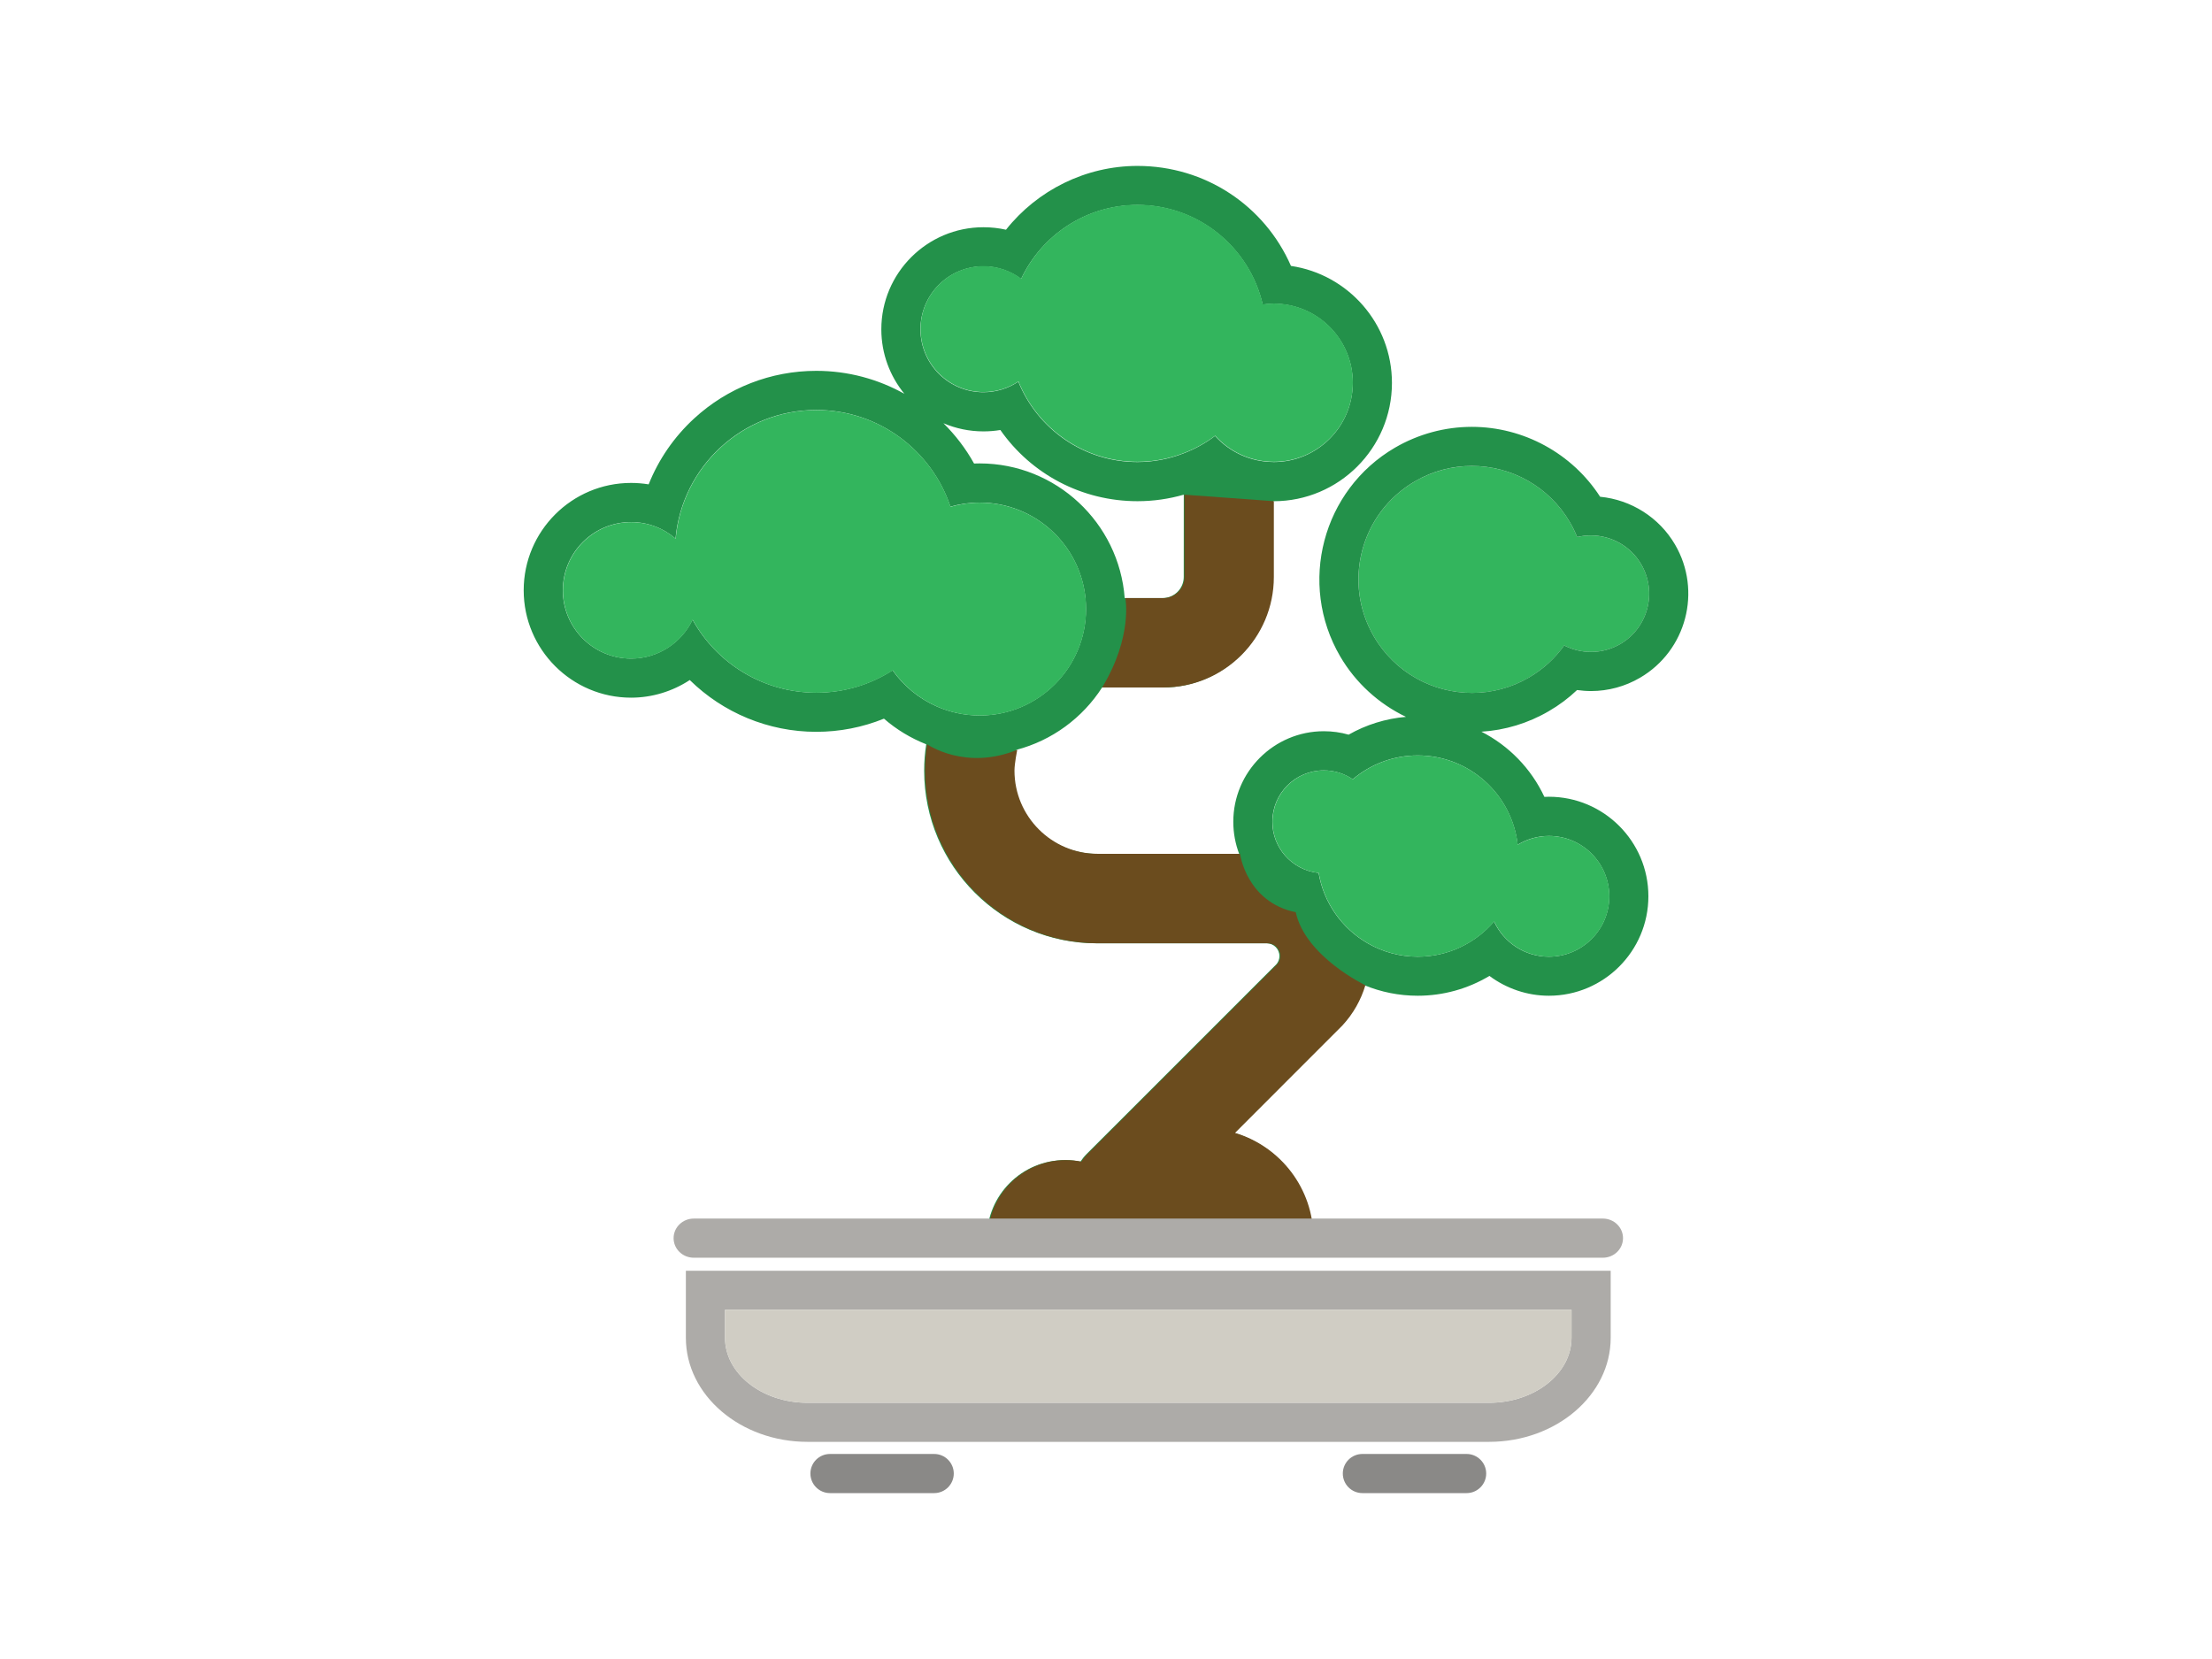
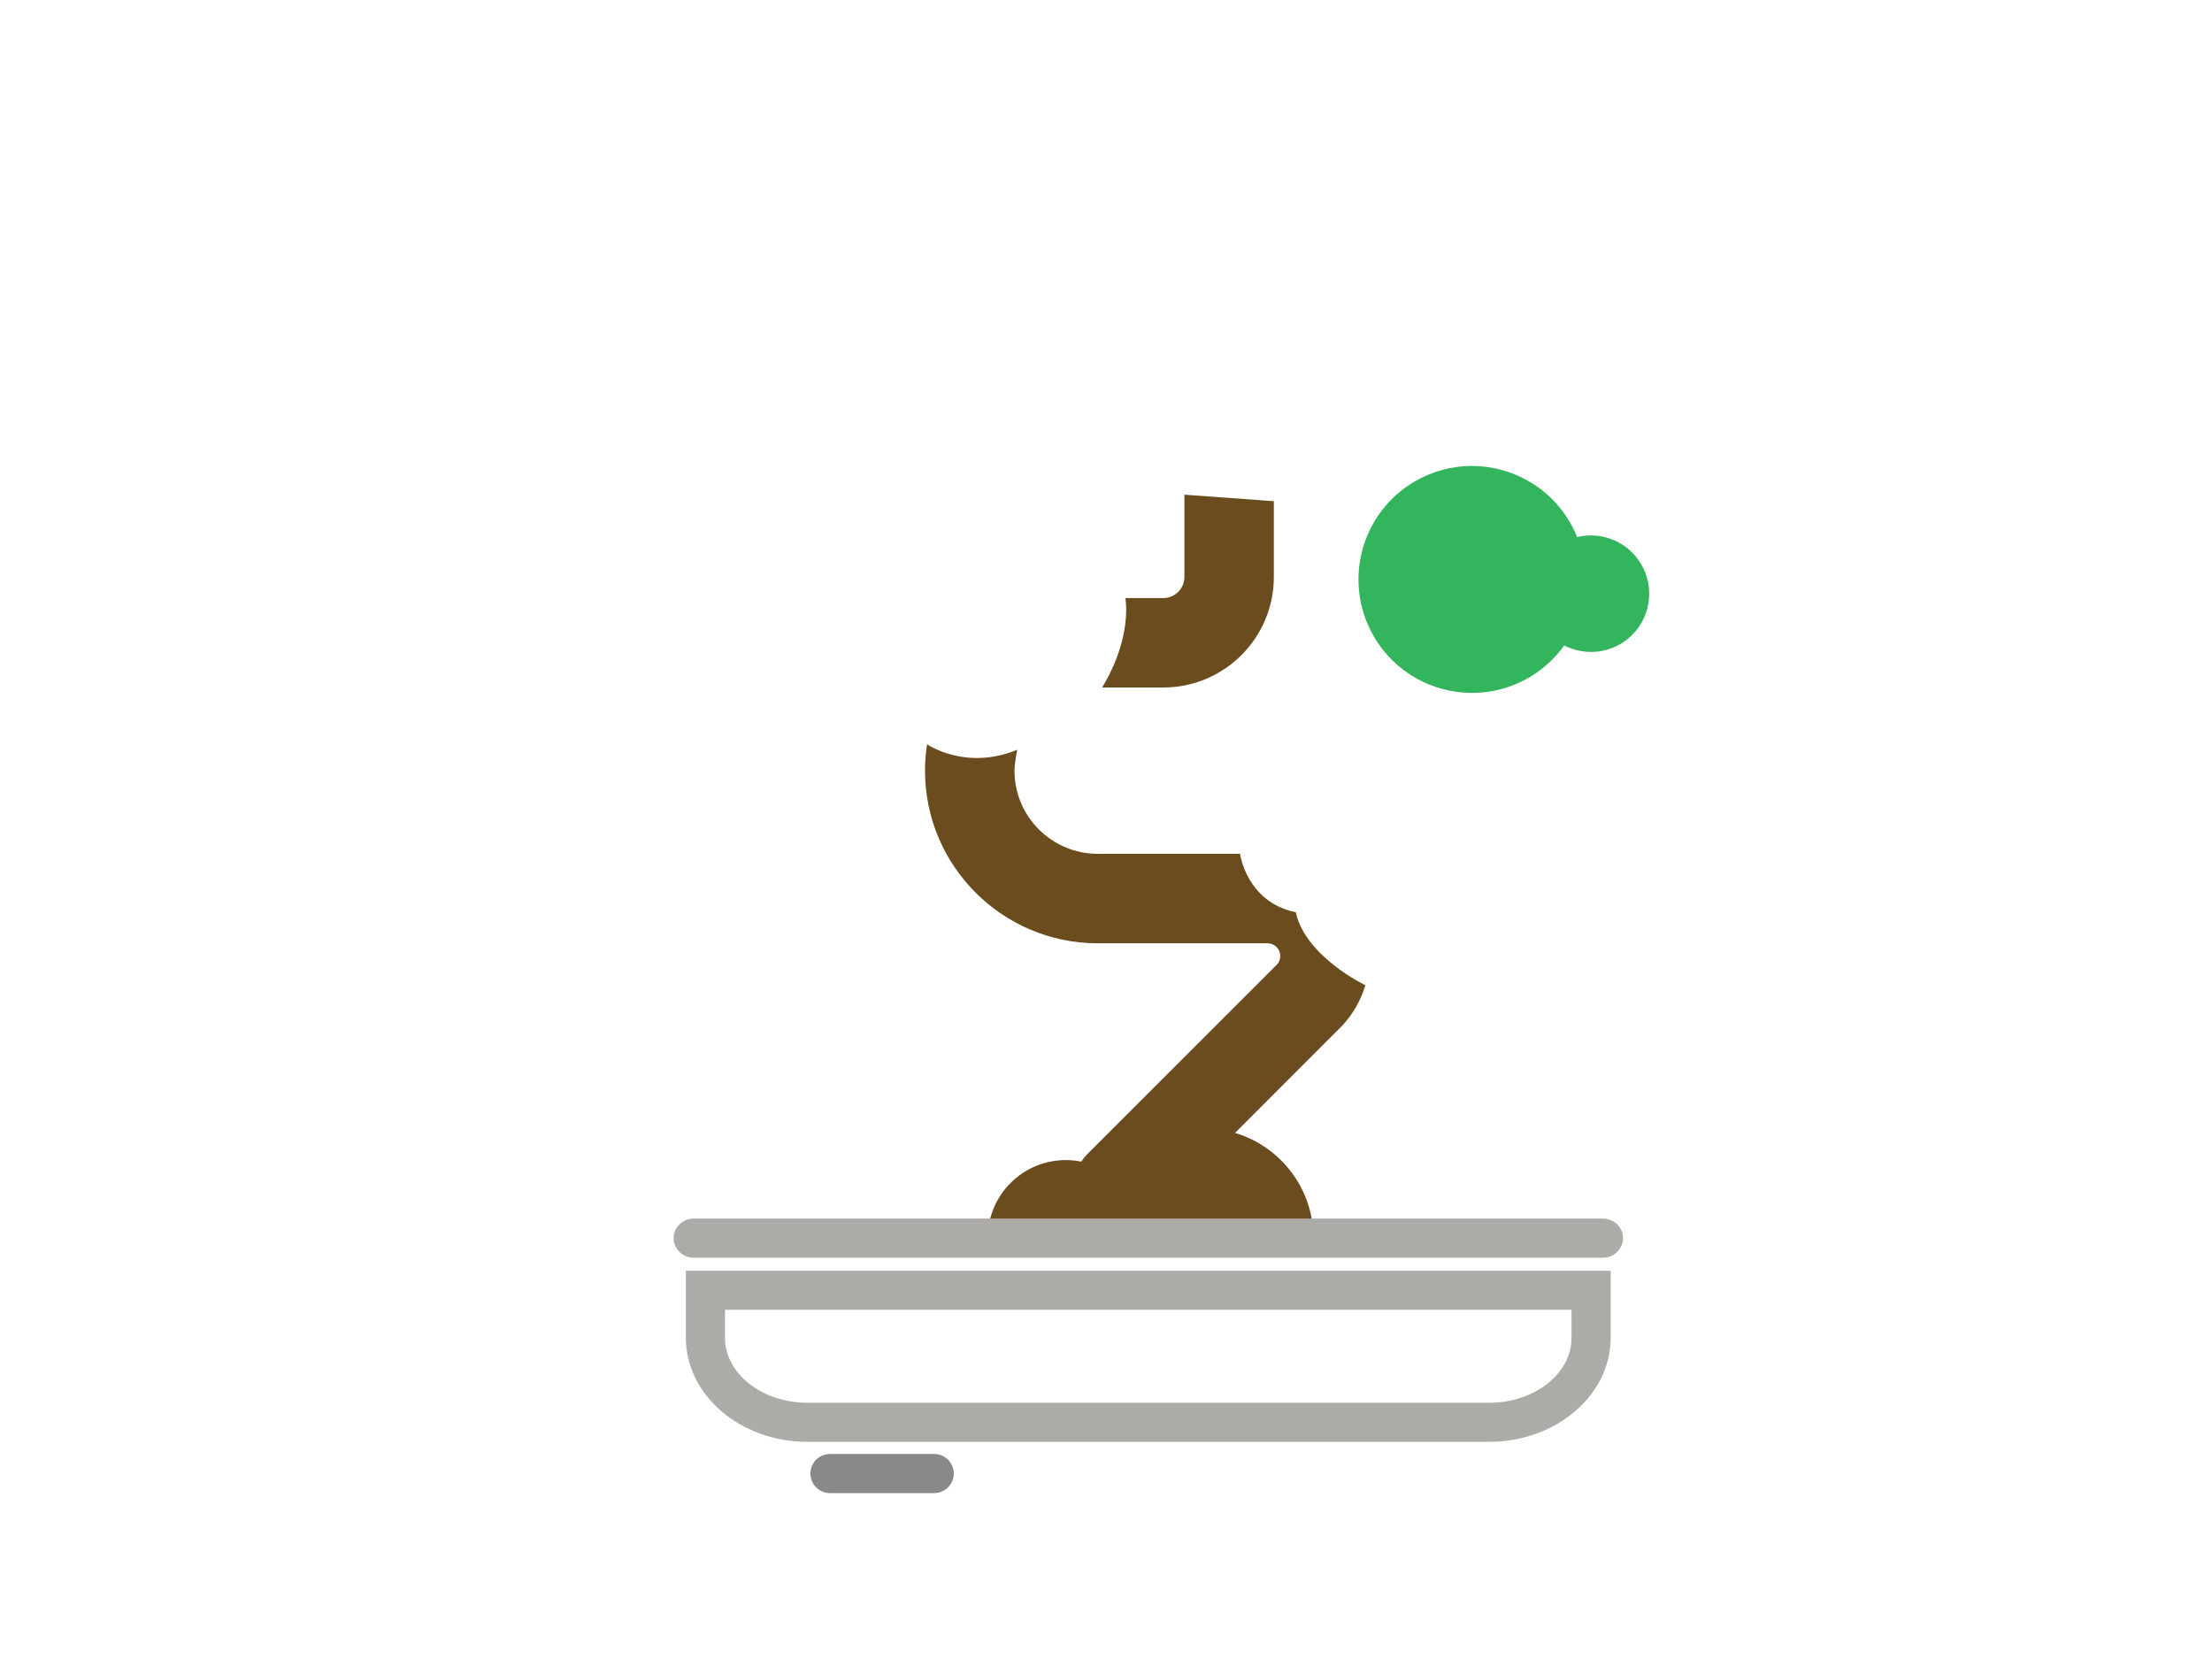
<svg xmlns="http://www.w3.org/2000/svg" version="1.1" id="Layer_1" x="0px" y="0px" width="100px" height="75px" viewBox="0 0 100 75" xml:space="preserve">
  <g id="Layer_1_1_">
    <g>
      <g>
        <g>
          <g>
            <path fill="#ADABA8" d="M67.316,65.183h-30.81c-3.031,0-5.499-2.109-5.499-4.702v-3.034h41.809v3.034       C72.816,63.072,70.349,65.183,67.316,65.183z M32.776,59.214v1.267c0,1.618,1.674,2.936,3.73,2.936h30.81       c2.057,0,3.729-1.316,3.729-2.936v-1.267H32.776z" />
          </g>
        </g>
      </g>
    </g>
    <g>
      <g>
-         <path fill="#D0CDC4" d="M32.776,59.214v1.267c0,1.618,1.675,2.936,3.731,2.936h30.81c2.057,0,3.729-1.316,3.729-2.936v-1.267     H32.776z" />
-       </g>
+         </g>
    </g>
    <g>
      <g>
        <g>
          <g>
            <path fill="#8A8987" d="M42.233,67.5h-4.711c-0.488,0-0.885-0.396-0.885-0.885c0-0.489,0.396-0.884,0.885-0.884h4.711       c0.488,0,0.885,0.396,0.885,0.884S42.721,67.5,42.233,67.5z" />
          </g>
        </g>
        <g>
          <g>
-             <path fill="#8A8987" d="M66.303,67.5h-4.712c-0.489,0-0.885-0.396-0.885-0.885c0-0.489,0.396-0.884,0.885-0.884h4.712       c0.487,0,0.885,0.396,0.885,0.884C67.188,67.103,66.79,67.5,66.303,67.5z" />
-           </g>
+             </g>
        </g>
      </g>
    </g>
    <path fill="#33B55D" d="M71.928,29.473c0.449,0,0.905-0.115,1.322-0.356c1.257-0.733,1.681-2.349,0.947-3.604   c-0.49-0.839-1.371-1.307-2.277-1.307c-0.207,0-0.415,0.023-0.62,0.074c-0.092-0.229-0.199-0.451-0.327-0.67   c-0.953-1.633-2.67-2.545-4.434-2.545c-0.879,0-1.77,0.227-2.582,0.701c-2.445,1.428-3.271,4.567-1.843,7.014   c0.953,1.635,2.671,2.546,4.435,2.546c0.877,0,1.769-0.226,2.58-0.7c0.646-0.377,1.178-0.875,1.586-1.445   C71.089,29.371,71.506,29.473,71.928,29.473z" />
-     <path fill="#23914A" d="M71.296,31.195c0.209,0.029,0.421,0.046,0.633,0.046c0.775,0,1.541-0.207,2.213-0.601   c2.097-1.224,2.808-3.925,1.583-6.021c-0.715-1.225-1.985-2.027-3.387-2.162c-1.261-1.956-3.457-3.16-5.8-3.16   c-1.217,0-2.417,0.326-3.473,0.941c-3.285,1.916-4.397,6.148-2.479,9.434c0.703,1.205,1.751,2.148,2.975,2.736   c-0.912,0.078-1.799,0.353-2.592,0.805c-0.36-0.104-0.737-0.156-1.121-0.156c-2.257,0-4.093,1.838-4.093,4.094   c0,0.511,0.094,0.998,0.265,1.451h-6.436c-2.074,0-3.761-1.688-3.761-3.762c0-0.326,0.046-0.641,0.125-0.941   c1.618-0.424,2.994-1.448,3.876-2.819h2.737c2.756,0,4.996-2.241,4.996-4.997v-3.425c0.01,0,0.017,0.001,0.024,0.001   c2.947,0,5.346-2.399,5.346-5.348c0-2.684-1.985-4.91-4.565-5.289c-1.188-2.72-3.87-4.521-6.938-4.521   c-2.335,0-4.524,1.093-5.945,2.884c-0.332-0.075-0.672-0.112-1.02-0.112c-2.545,0-4.616,2.069-4.616,4.615   c0,1.104,0.392,2.12,1.042,2.915c-1.189-0.665-2.55-1.038-3.982-1.038c-2.051,0-4.012,0.764-5.521,2.152   c-0.911,0.837-1.608,1.855-2.058,2.98c-0.262-0.043-0.528-0.065-0.795-0.065c-2.678,0-4.854,2.178-4.854,4.854   c0,2.676,2.179,4.854,4.854,4.854c0.957,0,1.878-0.288,2.654-0.797c1.506,1.479,3.551,2.341,5.719,2.341   c1.057,0,2.093-0.203,3.06-0.595c0.567,0.494,1.214,0.883,1.91,1.158c-0.062,0.391-0.093,0.789-0.093,1.194   c0,4.304,3.502,7.804,7.805,7.804h7.679c0.317,0,0.576,0.258,0.576,0.576c0,0.17-0.069,0.291-0.134,0.368l-8.59,8.589   c-0.104,0.104-0.194,0.218-0.271,0.337c-0.227-0.045-0.461-0.069-0.701-0.069c-1.949,0-3.529,1.581-3.529,3.529h4.79h2.27h7.664   c0-2.248-1.495-4.146-3.545-4.758l4.809-4.811l0.059-0.061c0.479-0.521,0.826-1.139,1.025-1.804   c0.744,0.306,1.559,0.474,2.407,0.474c1.155,0,2.271-0.315,3.241-0.896c0.764,0.568,1.703,0.896,2.688,0.896   c2.481,0,4.498-2.018,4.498-4.498c0-2.479-2.017-4.498-4.498-4.498c-0.066,0-0.136,0.002-0.204,0.006   c-0.596-1.277-1.604-2.313-2.847-2.947c1.069-0.066,2.115-0.383,3.047-0.928C70.484,31.881,70.911,31.561,71.296,31.195z    M53.514,26.082c0,0.525-0.428,0.955-0.955,0.955h-1.714c-0.254-3.398-3.098-6.087-6.559-6.087c-0.084,0-0.167,0.002-0.251,0.005   c-0.376-0.678-0.845-1.288-1.384-1.822c0.557,0.237,1.166,0.369,1.809,0.369c0.257,0,0.514-0.021,0.764-0.063   c1.396,1.996,3.686,3.219,6.201,3.219c0.718,0,1.418-0.102,2.091-0.295L53.514,26.082L53.514,26.082z M44.458,12.04   c0.642,0,1.229,0.214,1.705,0.569c0.928-1.975,2.935-3.342,5.259-3.342c2.759,0,5.067,1.924,5.661,4.502   c0.162-0.021,0.327-0.039,0.496-0.039c1.977,0,3.577,1.604,3.577,3.578c0,1.979-1.602,3.58-3.577,3.58   c-0.008,0-0.016-0.002-0.024-0.002c-1.041-0.007-1.977-0.461-2.625-1.178c-0.429,0.325-0.905,0.589-1.417,0.785   c-0.647,0.251-1.353,0.395-2.091,0.395c-2.437,0-4.523-1.505-5.386-3.634c-0.452,0.302-0.994,0.478-1.578,0.478   c-1.573,0-2.847-1.274-2.847-2.848C41.612,13.313,42.885,12.04,44.458,12.04z M42.343,31.934c-0.802-0.355-1.491-0.922-1.991-1.632   c-0.996,0.64-2.179,1.013-3.449,1.013c-2.408,0-4.504-1.332-5.594-3.299c-0.496,1.037-1.554,1.756-2.781,1.756   c-1.703,0-3.084-1.381-3.084-3.086c0-1.703,1.381-3.084,3.084-3.084c0.77,0,1.471,0.281,2.011,0.748   c0.291-3.261,3.028-5.816,6.364-5.816c2.822,0,5.218,1.832,6.063,4.371c0.42-0.119,0.862-0.186,1.319-0.186   c2.498,0,4.549,1.902,4.788,4.338c0.015,0.155,0.023,0.313,0.023,0.475c0,2.656-2.153,4.813-4.812,4.813   C43.594,32.343,42.938,32.195,42.343,31.934z M68.61,38.188c0.413-0.25,0.896-0.396,1.411-0.396c1.509,0,2.73,1.223,2.73,2.729   c0,1.508-1.223,2.729-2.73,2.729c-1.1,0-2.046-0.651-2.478-1.591c-0.835,0.973-2.069,1.591-3.452,1.591   c-0.818,0-1.588-0.219-2.252-0.601c-1.157-0.662-1.997-1.819-2.228-3.186c-0.604-0.061-1.136-0.352-1.515-0.781   c-0.357-0.41-0.577-0.945-0.577-1.531c0-1.284,1.04-2.324,2.324-2.324c0.486,0,0.937,0.148,1.311,0.402   c0.792-0.67,1.814-1.078,2.937-1.078C66.432,34.15,68.355,35.917,68.61,38.188z M69.128,30.625c-0.813,0.475-1.702,0.7-2.58,0.7   c-1.764,0-3.481-0.911-4.435-2.546c-1.429-2.445-0.604-5.586,1.844-7.014c0.813-0.477,1.703-0.701,2.581-0.701   c1.765,0,3.48,0.912,4.434,2.545c0.129,0.219,0.236,0.441,0.328,0.67c0.205-0.051,0.412-0.074,0.619-0.074   c0.907,0,1.788,0.468,2.277,1.307c0.732,1.258,0.31,2.87-0.947,3.604c-0.416,0.241-0.872,0.356-1.322,0.356   c-0.422,0-0.839-0.101-1.213-0.293C70.306,29.75,69.774,30.248,69.128,30.625z" />
    <path fill="#6B4C1E" d="M41.911,33.646c-0.062,0.391-0.093,0.789-0.093,1.195c0,4.303,3.502,7.803,7.805,7.803h7.68   c0.316,0,0.576,0.258,0.576,0.576c0,0.17-0.07,0.291-0.135,0.369l-8.59,8.588c-0.104,0.105-0.194,0.219-0.271,0.338   c-0.227-0.045-0.461-0.07-0.701-0.07c-1.949,0-3.529,1.582-3.529,3.529h4.79h2.271h7.664c0-2.248-1.496-4.145-3.545-4.758   l4.809-4.811l0.059-0.061c0.479-0.52,0.826-1.139,1.025-1.803c0,0-2.709-1.292-3.148-3.301c-2.232-0.461-2.518-2.641-2.518-2.641   h-6.437c-2.074,0-3.761-1.688-3.761-3.762c0-0.326,0.125-0.941,0.125-0.941C43.641,34.859,41.911,33.646,41.911,33.646z" />
    <path fill="#6B4C1E" d="M49.824,31.08h2.768c2.756,0,4.996-2.241,4.996-4.997v-3.425c0.01,0-4.043-0.294-4.043-0.294v3.719l0,0   c0,0.525-0.428,0.955-0.955,0.955h-1.715C50.875,27.038,51.219,28.781,49.824,31.08z" />
-     <path fill="#33B55D" d="M42.35,31.938c-0.803-0.355-1.49-0.922-1.99-1.631c-0.996,0.639-2.18,1.012-3.45,1.012   c-2.408,0-4.505-1.332-5.595-3.299c-0.496,1.037-1.553,1.756-2.78,1.756c-1.703,0-3.085-1.381-3.085-3.086   c0-1.703,1.382-3.084,3.085-3.084c0.771,0,1.471,0.281,2.011,0.748c0.29-3.261,3.028-5.816,6.364-5.816   c2.823,0,5.218,1.832,6.063,4.372c0.42-0.12,0.862-0.187,1.319-0.187c2.497,0,4.549,1.902,4.787,4.338   c0.015,0.155,0.023,0.313,0.023,0.475c0,2.656-2.152,4.813-4.812,4.813C43.6,32.348,42.944,32.199,42.35,31.938z M68.616,38.189   c0.413-0.248,0.896-0.396,1.412-0.396c1.508,0,2.729,1.222,2.729,2.728c0,1.508-1.223,2.729-2.729,2.729   c-1.101,0-2.046-0.651-2.479-1.59c-0.835,0.973-2.068,1.59-3.452,1.59c-0.818,0-1.588-0.219-2.252-0.601   c-1.156-0.661-1.997-1.819-2.228-3.186c-0.604-0.061-1.135-0.352-1.515-0.781c-0.357-0.41-0.576-0.943-0.576-1.529   c0-1.285,1.04-2.325,2.323-2.325c0.486,0,0.937,0.147,1.311,0.401c0.792-0.67,1.814-1.076,2.937-1.076   C66.438,34.154,68.361,35.921,68.616,38.189z" />
-     <path fill="#33B55D" d="M44.464,12.029c0.642,0,1.229,0.214,1.705,0.568c0.928-1.974,2.935-3.341,5.258-3.341   c2.76,0,5.068,1.925,5.662,4.502c0.162-0.022,0.326-0.038,0.496-0.038c1.977,0,3.576,1.603,3.576,3.577   c0,1.978-1.601,3.579-3.576,3.579c-0.008,0-0.016-0.001-0.025-0.001c-1.041-0.007-1.977-0.461-2.625-1.178   c-0.428,0.325-0.905,0.589-1.416,0.784c-0.647,0.252-1.354,0.395-2.092,0.395c-2.437,0-4.523-1.504-5.386-3.633   c-0.452,0.301-0.994,0.479-1.578,0.479c-1.572,0-2.847-1.275-2.847-2.849C41.618,13.302,42.893,12.029,44.464,12.029z" />
    <g>
      <path fill="#ADABA8" d="M72.461,56.859H31.364c-0.504,0-0.912-0.396-0.912-0.885c0-0.487,0.408-0.885,0.912-0.885h41.097    c0.504,0,0.912,0.396,0.912,0.885C73.373,56.464,72.965,56.859,72.461,56.859z" />
    </g>
  </g>
  <g id="Layer_2">
</g>
</svg>